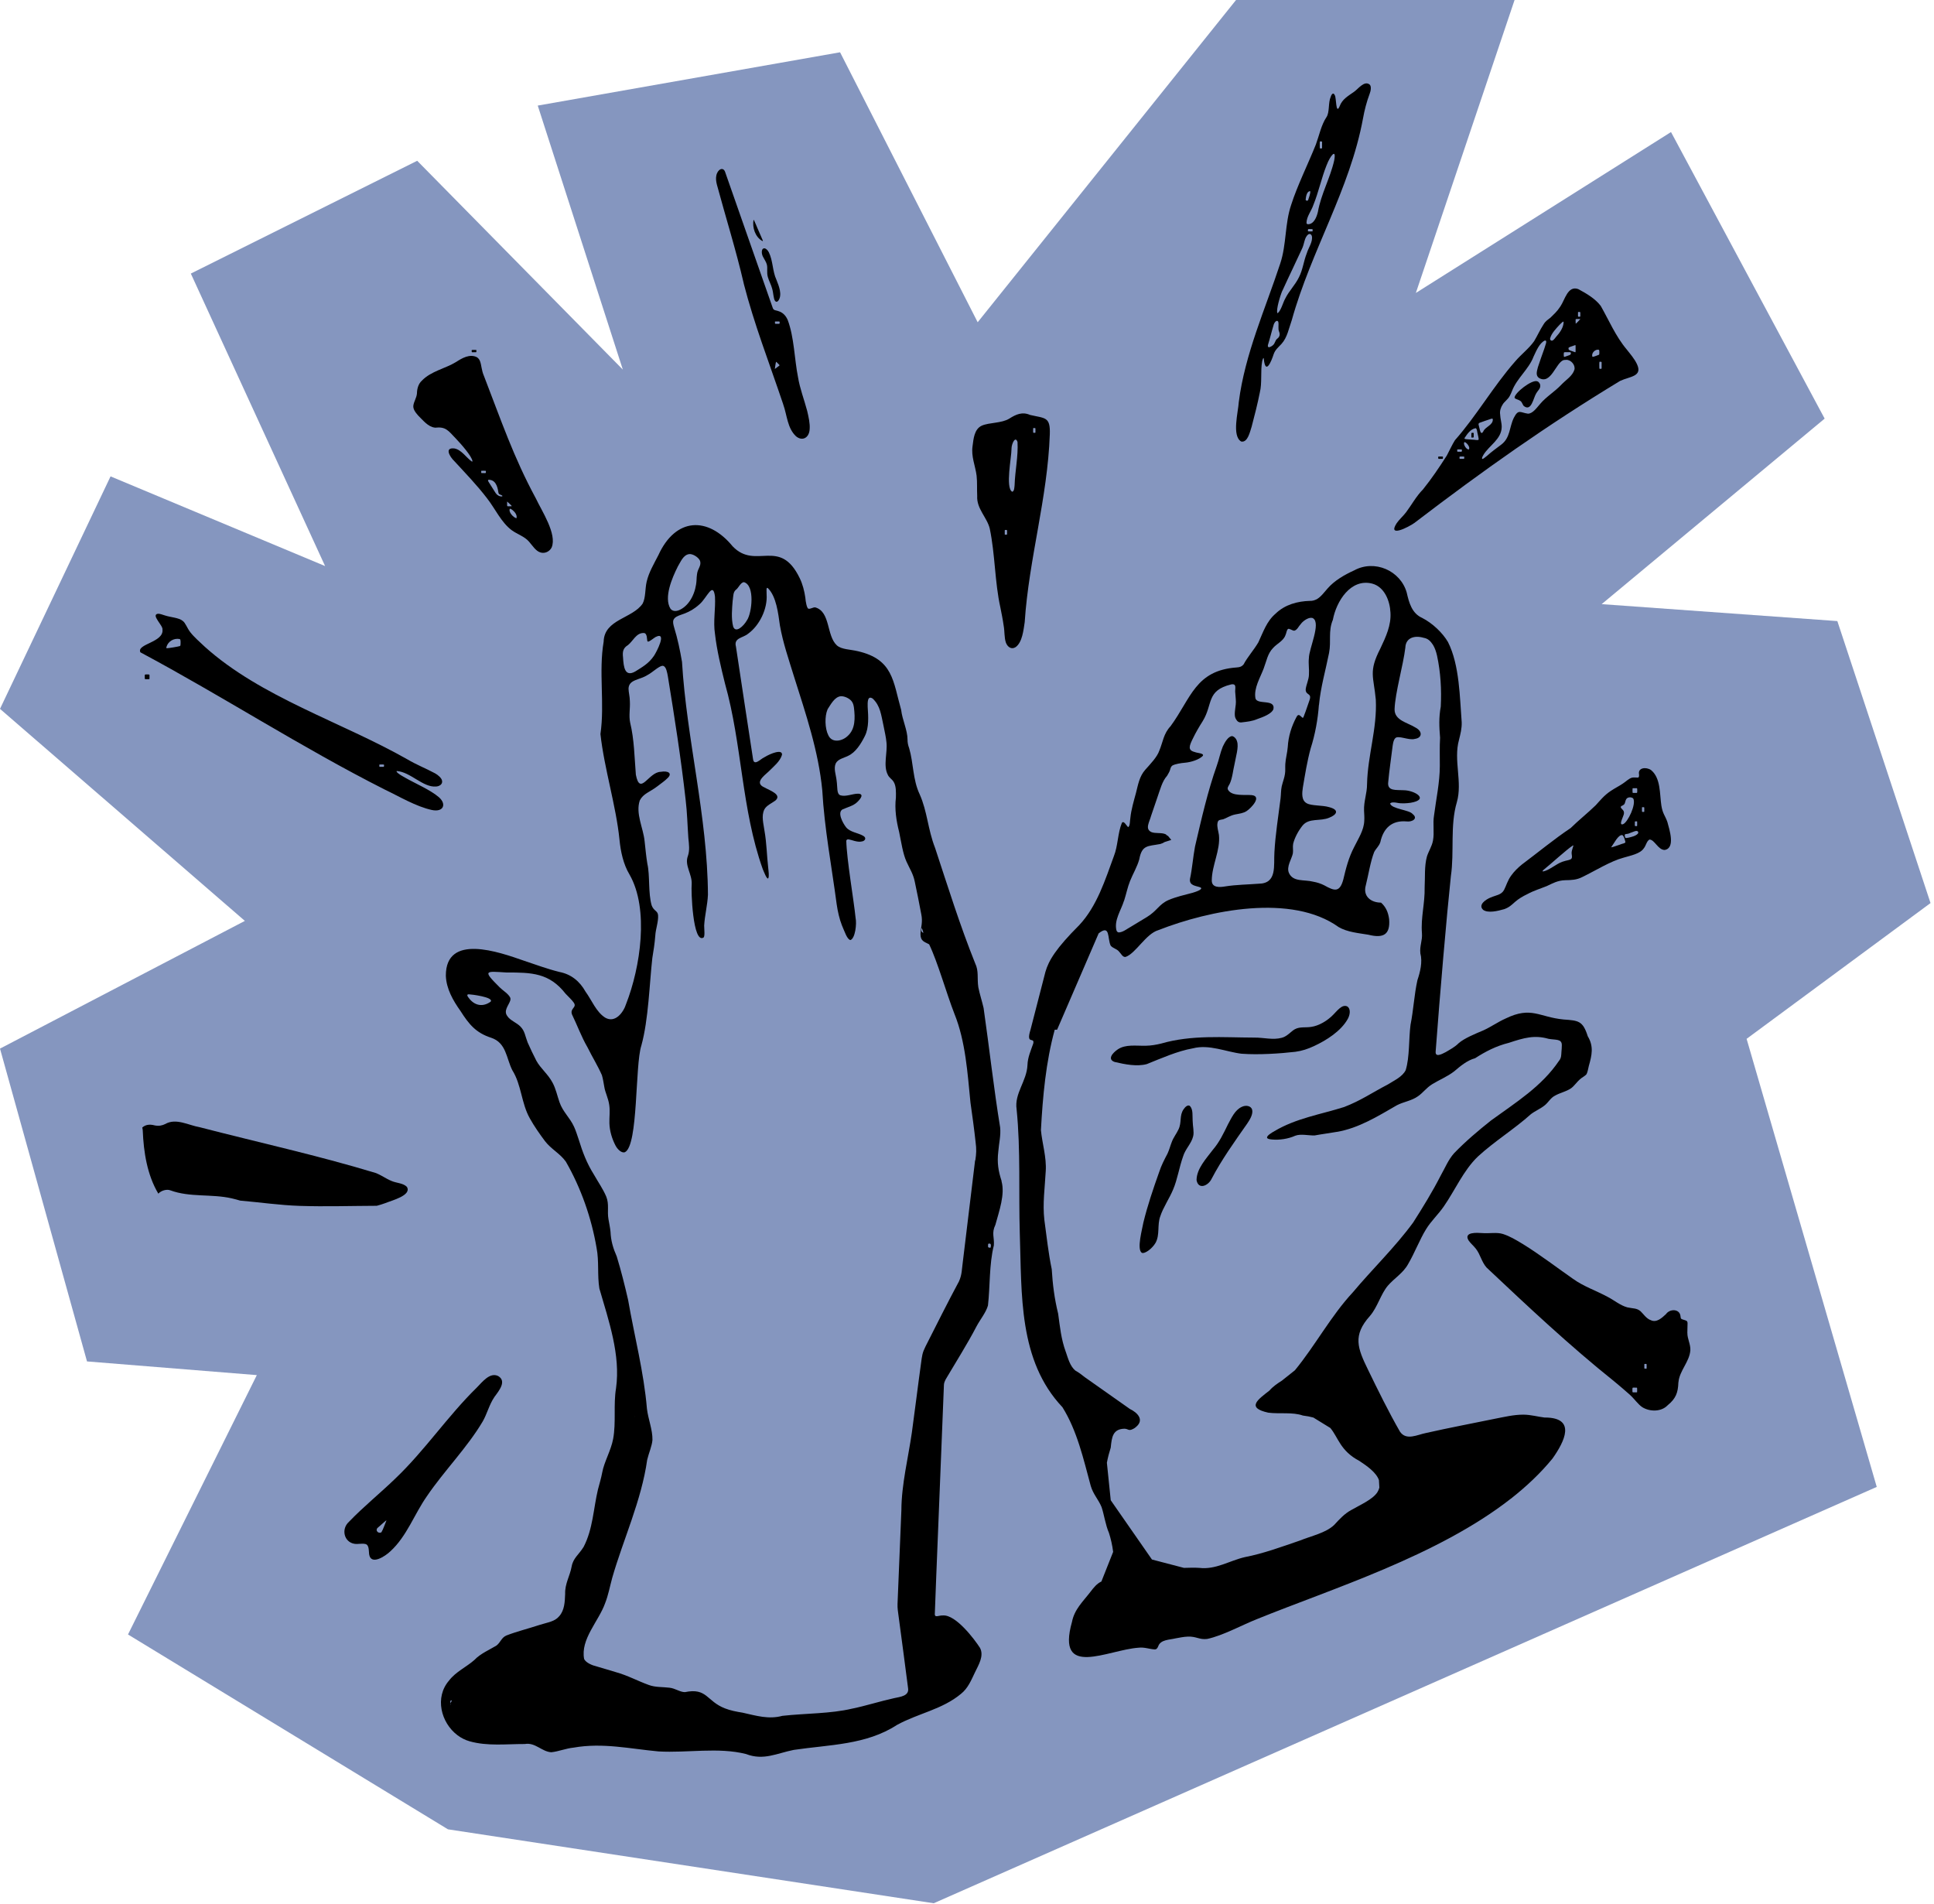
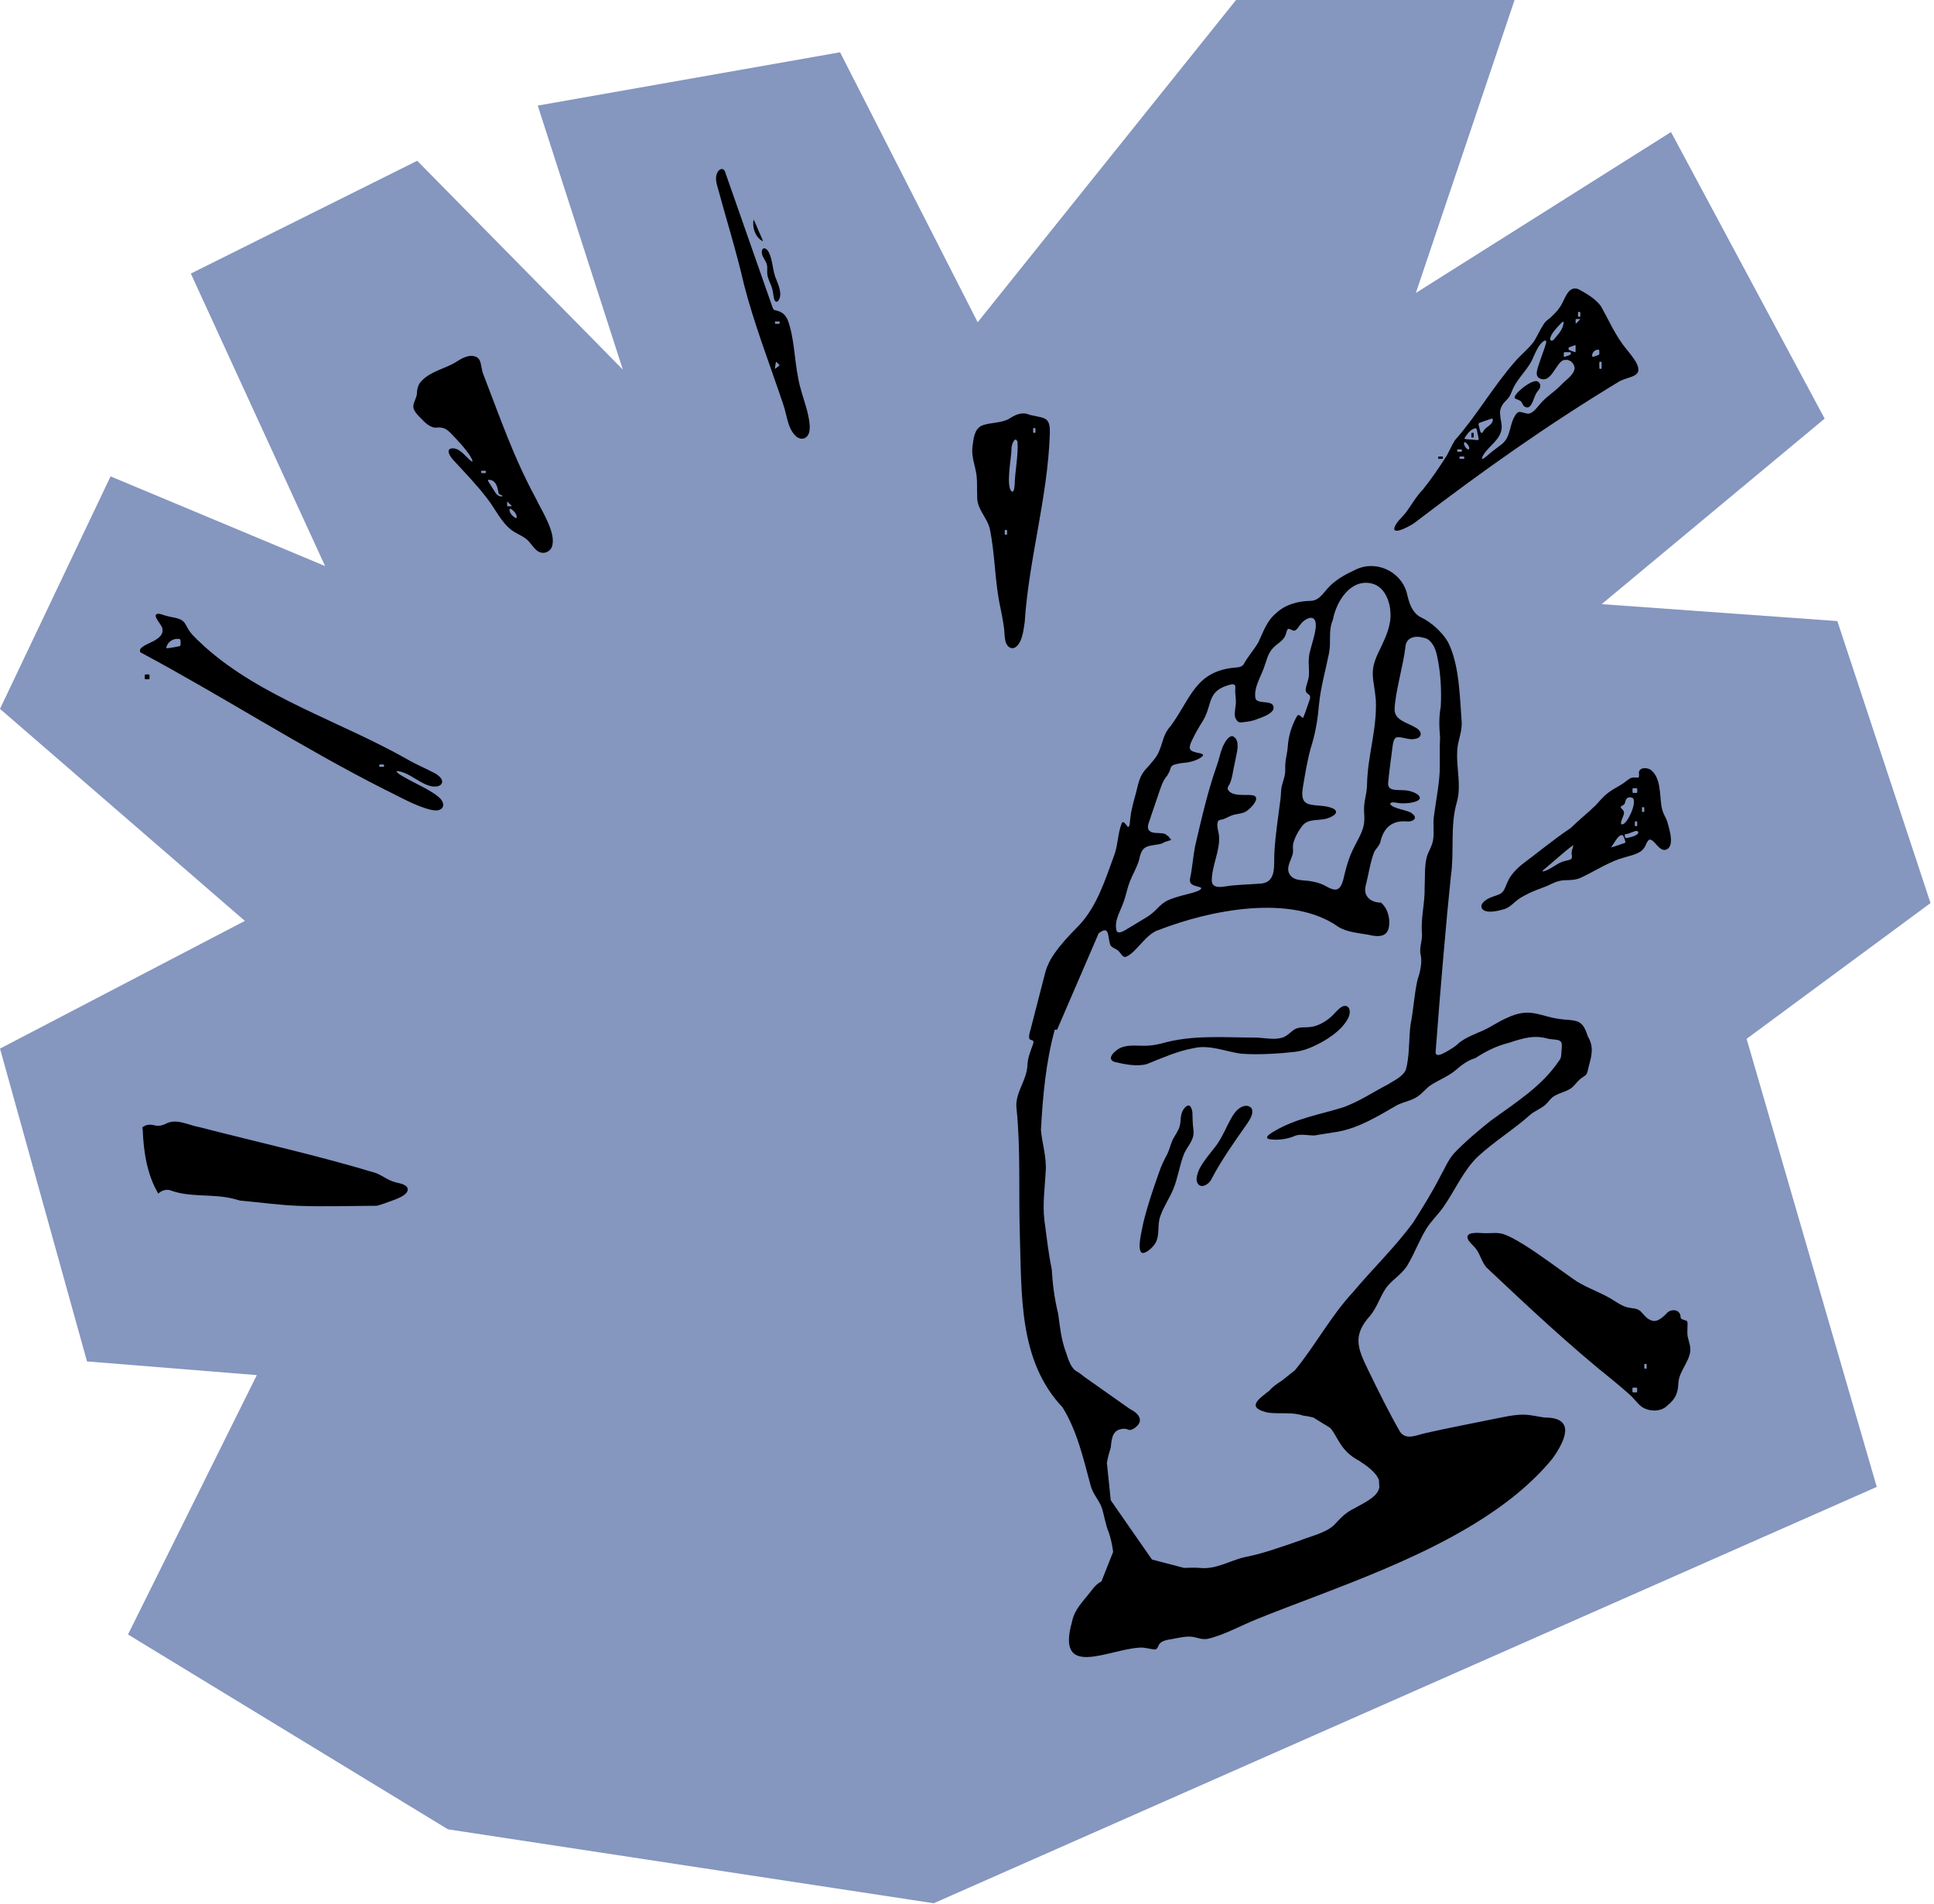
<svg xmlns="http://www.w3.org/2000/svg" width="451" height="444" viewBox="0 0 451 444" fill="none">
  <path d="M59.89 320.64L29.85 381.12L104.46 426.55L217.74 443.79L437.65 346.71L407.3 242.23L450.19 210.57L428.46 144.82L373.5 140.87L425.5 97.61L389.67 30.79L330.17 68.31L353.19 0H288.24L227.99 75.14L195.9 12.19L125.4 24.62L145.24 86.18L97.29 37.49L44.5 63.79L75.81 131.99L25.78 111.08L0 165.29L57.1 214.73L0 244.51L20.29 317.45L59.89 320.64Z" fill="#8596BF" />
  <path d="M89.87 280.53C91.34 279.92 96.04 278.75 94.9 276.77L94.86 276.72C93.98 275.85 92.49 275.88 91.3 275.37C89.97 274.83 88.82 273.94 87.54 273.49C74.14 269.42 59.87 266.29 46.54 262.83C43.94 262.38 41.05 260.64 38.54 262.09C37.83 262.44 37.07 262.61 36.1 262.42C34.79 262.06 33.84 262.3 33.17 262.92C33.23 263.14 33.28 263.36 33.29 263.61C33.49 268.63 34.31 273.94 36.92 278.33C37.59 277.6 38.86 277.23 39.71 277.55C44.29 279.25 49.32 278.34 54.05 279.43C54.71 279.58 55.36 279.76 56 279.95C60.63 280.35 65.25 281.03 69.87 281.18C75.86 281.38 81.86 281.18 87.86 281.16C88.54 280.98 89.21 280.77 89.87 280.53Z" fill="black" />
  <path d="M393.48 310.83C393.46 310.09 393.55 309.26 393.53 308.54C393.52 308.31 393.48 308.12 393.3 307.99C392.98 307.79 392.25 307.7 392.03 307.48C391.89 307.32 391.93 307.03 391.87 306.8C391.61 305.14 389.37 305.16 388.5 306.42C387.56 307.29 386.31 308.49 384.96 307.83C383.93 307.5 383.17 306.3 382.58 305.76C381.68 304.98 380.86 305.15 379.48 304.84C377.85 304.4 376.47 303.22 374.98 302.44C372.18 300.92 369.31 299.99 366.8 298.18C363.85 296.14 358.89 292.38 355.09 290.06C353.39 289.04 352.12 288.27 350.47 287.73C349.02 287.28 347.33 287.66 345.63 287.52C344.43 287.44 341.3 287.22 342.44 289.2C342.9 289.91 343.65 290.49 344.16 291.17C345.23 292.52 345.48 294.23 346.66 295.56C356.33 304.67 366.05 313.81 376.45 322.12C377.67 323.14 378.88 324.15 380.05 325.2C381.17 326.21 381.98 327.47 382.99 328.13C384.74 329.21 387.42 329.23 388.89 327.67C390.77 326.14 391.31 324.77 391.39 322.37L391.41 322.27C391.66 319.6 393.97 317.56 394.18 314.87C394.27 313.47 393.46 312.14 393.49 310.82L393.48 310.83ZM381.77 324.62L381.74 324.65C381.53 324.68 381.05 324.65 380.85 324.66C380.72 324.66 380.69 324.62 380.68 324.49C380.69 324.32 380.63 323.74 380.72 323.6C380.78 323.53 381.08 323.57 381.37 323.56C381.61 323.56 381.74 323.54 381.76 323.65C381.78 323.94 381.79 324.35 381.76 324.62H381.77ZM383.98 319.11L383.95 319.13C383.87 319.11 383.41 319.22 383.45 318.99C383.45 318.77 383.45 318.23 383.45 318.1C383.43 318.01 383.96 317.99 383.98 318.1C383.99 318.23 384 318.89 383.98 319.11Z" fill="black" />
  <path d="M329.99 121.8L330.09 121.74C345.79 109.75 360.61 99.24 377.8 88.82C380.05 87.76 383.13 87.83 381.72 84.88C381.14 83.65 380.17 82.54 379.32 81.46C376.76 78.41 375.2 74.69 373.28 71.32C371.98 69.62 369.95 68.43 368.02 67.4C365.58 66.54 364.93 69.92 363.88 71.44C363.05 72.72 362.36 73.26 361.56 74.07C361.02 74.51 360.43 74.83 359.95 75.64C359.12 76.9 358.53 78.27 357.74 79.57C356.49 81.33 354.69 82.66 353.3 84.31C348.19 90.13 344.33 96.94 339.29 102.64C338.64 103.66 338.01 105.07 337.39 106.22C335.65 108.94 333.89 111.56 331.84 114.11C330.25 115.71 329.16 117.76 327.89 119.45C327.23 120.32 326.32 121.1 325.69 122.01C323.52 125.39 328.33 123.02 330.01 121.82L329.99 121.8ZM341.31 106.99C341.09 106.99 340.55 106.99 340.42 106.99C340.33 107.01 340.31 106.48 340.42 106.46C340.55 106.45 341.21 106.44 341.43 106.46L341.45 106.49C341.43 106.57 341.54 107.03 341.31 106.99ZM373.02 84.36C373.27 84.35 373.56 84.28 373.49 84.67C373.49 85.03 373.49 85.67 373.49 85.88C373.51 86.05 372.96 86.07 372.96 85.88C372.96 85.66 372.92 84.67 372.98 84.38L373.02 84.36ZM372.84 81.57L372.89 81.61C373.01 81.82 372.93 82.28 372.95 82.5C372.95 82.63 372.91 82.7 372.82 82.74C372.63 82.79 371.64 83.24 371.36 83.2C370.99 82.39 371.99 81.35 372.84 81.56V81.57ZM367.99 72.77L368.02 72.75C368.1 72.77 368.56 72.66 368.52 72.89C368.52 73.11 368.52 73.65 368.52 73.78C368.54 73.87 368.01 73.89 367.99 73.78C367.98 73.65 367.97 72.99 367.99 72.77ZM367.42 74.57C367.41 74.32 367.68 74.41 367.84 74.39C368.04 74.39 368.36 74.39 368.51 74.39H368.53C368.32 74.62 367.67 75.36 367.45 75.48C367.41 75.35 367.44 74.73 367.43 74.56L367.42 74.57ZM365.79 81.12L365.81 81.06C366.08 80.85 366.76 80.71 367.12 80.54C367.33 80.46 367.41 80.44 367.42 80.59C367.43 80.87 367.42 81.64 367.42 81.93C367.42 82.1 367.4 82.15 367.29 82.12C367.05 82.05 366.73 81.92 366.46 81.83C366.02 81.68 365.68 81.63 365.79 81.11V81.12ZM364.75 82.15C365 82.08 365.68 82.14 365.98 82.12C366.14 82.12 366.23 82.12 366.27 82.17L366.3 82.22C366.42 82.72 366.06 82.79 365.64 82.93C365.2 83.07 364.77 83.29 364.71 83.19C364.65 83.03 364.61 82.22 364.76 82.14L364.75 82.15ZM361.49 78.89C361.77 77.73 362.92 76.56 363.72 75.69C364.13 75.28 364.5 74.9 364.61 75.02L364.63 75.05C364.63 76.35 363.71 77.64 362.89 78.52C362.53 78.98 362.11 79.58 361.73 79.41C361.52 79.32 361.45 79.12 361.48 78.89H361.49ZM350.41 94.33C350.78 93.67 351.58 93.21 352.05 92.35C352.27 91.97 352.43 91.57 352.6 91.15C353.73 88.2 356.51 86.1 357.62 83.15C358.26 81.81 358.97 80.03 360.21 79.42C360.99 79.26 360.31 80.56 360.1 81.38C359.6 82.74 359.1 84.21 358.64 85.59C358.43 86.46 358.03 87.49 358.85 88.11C361.71 89.83 362.8 84.49 364.66 83.95C364.84 83.92 365.1 83.91 365.25 83.91C366.34 83.87 367.41 85.11 367.15 86.19C366.69 87.7 365.19 88.54 364.05 89.75C362.52 91.36 360.55 92.52 359.15 94.19C358.41 95.01 357.47 96.44 356.32 96.46C354.51 96.21 354.1 95.31 353.02 97.42C351.95 99.58 352.22 102.07 350.09 103.67C348.99 104.5 347.78 105.37 346.78 106.28C346.21 106.76 345.81 107.06 345.66 107.01C345.47 106.81 345.76 106.38 345.92 106.08C347.28 103.84 350.12 102.45 350.19 99.58C350.2 98.58 349.86 97.64 349.83 96.69V96.64C349.69 95.85 349.98 94.98 350.42 94.31L350.41 94.33ZM344.97 98.61C345.43 98.42 347.08 97.87 347.74 97.65C347.85 97.62 348.03 97.57 348.09 97.69L348.11 97.74C348.23 99.14 346.33 99.5 345.89 100.61C345.76 100.78 345.68 101.02 345.43 100.94C345.12 100.72 345.06 99.94 344.92 99.53C344.86 99.17 344.63 98.81 344.98 98.62L344.97 98.61ZM344.09 99.85H344.15C344.49 100.06 344.45 100.76 344.59 101.19C344.66 101.64 344.84 102.1 344.81 102.51C344.58 102.75 344.02 102.51 343.26 102.51C342.6 102.45 341.88 102.43 341.63 102.35C341.52 102.31 341.49 102.25 341.52 102.15C342.12 101.24 342.92 100.04 344.09 99.85ZM341.43 103.18L341.46 103.13C341.66 102.85 342.98 104.15 342.53 104.8C341.97 104.87 341.22 103.67 341.43 103.18ZM339.81 104.83L339.83 104.8C340.05 104.78 340.7 104.79 340.84 104.8C340.94 104.8 340.94 105.21 340.84 105.33C340.75 105.35 340.45 105.33 340.21 105.33C339.95 105.32 339.82 105.37 339.82 105.22C339.82 105.1 339.82 104.95 339.82 104.83H339.81Z" fill="black" />
  <path d="M354.52 93.47C354.96 93.76 355.01 94.28 355.32 94.65C357.13 96.09 357.56 92.79 358.24 91.72C358.58 91.09 359.26 90.64 359.18 89.85C359.18 89.51 358.85 89.01 358.48 88.91C357.24 88.43 353.12 91.66 353.19 92.75L353.22 92.8C353.4 93.08 354.1 93.16 354.52 93.47Z" fill="black" />
  <path d="M100.71 188.87C103.41 189.44 104.2 187.52 102.36 185.9C100.36 184.18 97.07 182.81 94.43 181.31C93.9 181.02 93.23 180.63 92.83 180.3C92.51 180.04 92.4 179.85 92.52 179.78C95.71 179.99 98.63 183.64 101.66 183.4C102.42 183.37 103.28 182.88 103.08 182.03C102.99 181.44 102.16 180.71 101.47 180.33C99.35 179.19 97.06 178.29 94.98 177.05C79.51 168.28 60.87 162.6 47.75 150.8C46.6 149.72 45.22 148.51 44.38 147.42C43.57 146.37 43.29 145.27 42.6 144.77C41.73 144.03 39.79 143.94 38.54 143.53C37.85 143.32 37.26 143.08 36.83 143.11C35.13 143.36 38.06 145.85 37.89 146.8C38.23 149.78 31.86 150.14 32.72 152.06L32.75 152.11C51.86 162.32 70.26 174.27 89.73 184.11C93.16 185.74 96.97 188.05 100.71 188.87ZM42.1 150.12C42.09 150.35 42.12 150.51 41.97 150.64C41.6 150.77 39.26 151.17 38.87 151.15C38.79 151.12 38.77 151.03 38.8 150.9C39.16 149.56 40.54 148.73 41.91 149.01L41.97 149.05C42.18 149.28 42.09 149.8 42.11 150.12H42.1ZM89.48 178.8C89.39 178.82 89.09 178.8 88.85 178.8C88.59 178.79 88.46 178.84 88.46 178.69C88.46 178.57 88.46 178.42 88.46 178.3L88.48 178.27C88.7 178.25 89.35 178.26 89.49 178.27C89.59 178.27 89.59 178.69 89.49 178.8H89.48Z" fill="black" />
  <path d="M238.96 145C239.94 130.29 244.29 116.1 244.81 101.29C244.96 97.12 243.74 97.58 240.2 96.75C238.39 95.96 236.94 96.61 235.38 97.6C233.6 98.72 230.67 98.48 228.93 99.26C227.2 100.07 227.02 102.29 226.8 103.99C226.43 106.46 227.44 108.57 227.74 110.92C227.91 112.45 227.8 114.1 227.88 115.65C227.7 118.62 230.2 120.67 230.81 123.27C232.06 129.23 231.97 135.74 233.28 141.63C233.56 143.04 233.85 144.46 234.05 145.89C234.3 147.21 234.16 148.63 234.57 149.85C234.99 150.95 235.92 151.47 236.79 150.92L236.86 150.88C238.41 149.74 238.67 146.93 238.97 144.98L238.96 145ZM240.93 99.84L240.96 99.82C241.04 99.84 241.5 99.73 241.46 99.96C241.46 100.18 241.46 100.72 241.46 100.85C241.48 100.94 240.95 100.96 240.93 100.85C240.92 100.72 240.91 100.06 240.93 99.84ZM234.84 124.28C234.84 124.54 234.88 124.67 234.73 124.67C234.61 124.67 234.46 124.67 234.34 124.67L234.31 124.65C234.29 124.43 234.3 123.78 234.31 123.64C234.31 123.54 234.72 123.54 234.84 123.64C234.86 123.73 234.84 124.03 234.84 124.27V124.28ZM236.6 113.13C236.54 113.61 236.55 114.59 236.03 114.66C234.42 113.75 235.88 106.61 235.88 104.67V104.55C235.91 103.47 236.78 101.54 237.28 103.07C237.47 106.39 236.7 109.78 236.6 113.12V113.13Z" fill="black" />
-   <path d="M289.44 102.94L289.49 102.96C290.99 103.2 291.5 100.61 291.88 99.48C292.51 97.13 293.31 93.94 293.77 91.59C294.36 89.26 293.9 86.56 294.33 84.27C294.4 83.99 294.45 83.74 294.57 83.54C294.63 83.45 294.67 83.48 294.7 83.57C295.08 87.59 296.44 84.38 297.03 82.54C297.4 81.53 298.06 81.03 298.83 80.2C300.2 78.7 300.56 76.54 301.24 74.64C305.79 58.33 314.8 44.15 317.85 27.6C318.19 25.68 318.72 23.66 319.39 21.89C319.68 21.17 319.84 20.11 319.39 19.71C318.15 18.73 316.74 20.72 315.78 21.39C314.35 22.41 313 23.12 312.4 24.77C311.47 26.96 311.65 22.63 311.26 22.2C310.95 21.47 310.52 21.91 310.32 22.58C309.7 23.9 310.09 26.21 309.33 27.31C308.12 29.09 307.62 31.62 306.86 33.68C305.07 38.16 302.48 43.4 301.1 47.75C299.59 52.18 300.03 56.98 298.55 61.44C295.07 72.03 290.3 82.56 288.88 93.74C288.74 96.11 287.22 101.66 289.44 102.95V102.94ZM306.1 53.92L306.08 53.95C305.86 53.97 305.21 53.96 305.07 53.95C304.97 53.95 304.97 53.54 305.07 53.42C305.16 53.4 305.46 53.42 305.7 53.42C305.96 53.42 306.09 53.38 306.09 53.53C306.09 53.65 306.09 53.8 306.09 53.92H306.1ZM307.79 33L307.83 32.98C308.08 32.97 308.37 32.9 308.3 33.29C308.3 33.65 308.3 34.29 308.3 34.5C308.32 34.67 307.77 34.69 307.77 34.5C307.77 34.28 307.73 33.29 307.79 33ZM309.35 38.54L309.4 38.43C310.14 36.44 311.72 34.36 311.12 37.44C310.21 41.49 308.04 45.3 307.33 49.4C307.04 50.64 306.38 52.28 305.01 52.29C304.82 52.24 304.75 52.25 304.67 52.02C304.66 50.52 305.8 49.21 306.27 47.8C307.49 44.8 308.16 41.51 309.35 38.54ZM305.5 44.57L305.54 44.59C305.63 45.08 305.2 46.16 305.06 46.62C304.97 46.89 304.52 46.84 304.47 46.56C304.53 45.95 304.71 44.58 305.5 44.58V44.57ZM299.08 67.75L299.12 67.64C300.49 64.6 302.15 61.23 303.55 58.16C304.26 56.8 304.09 55.4 305.12 54.63C305.42 54.46 305.75 54.58 305.91 54.99C306.22 56.35 305.11 57.77 304.73 59.07C303.99 60.93 303.83 62.84 302.92 64.63C302.03 66.47 300.58 67.85 299.73 69.59C299.14 70.63 298.82 72.22 297.98 73.01C297.94 73.02 297.9 73.01 297.87 72.97C297.56 72.22 298.52 68.97 299.05 67.74L299.08 67.75ZM295.7 80.36C296.15 78.94 296.52 77.35 296.96 75.92L296.99 75.81C297.08 75.35 297.69 74.41 298.08 75.01C298.27 75.73 297.96 76.65 298.29 77.36C298.55 78 298.4 78.57 297.85 78.97C297.28 79.42 297.41 80.06 296.78 80.54C296.6 80.71 296.35 80.82 296.13 80.92C295.67 81.1 295.59 80.71 295.7 80.35V80.36Z" fill="black" />
  <path d="M101.41 99.72H101.48C103.96 99.46 104.48 100.35 106.32 102.28C107.44 103.45 110.1 106.44 110.18 107.56C110.14 107.67 110.05 107.62 109.95 107.56C108.7 106.65 107.58 104.87 105.99 104.57C103.52 104.27 104.95 106.57 105.89 107.46C108.54 110.34 111.27 113.16 113.59 116.21C115.49 118.63 116.86 121.79 119.33 123.63C120.65 124.6 122.32 125.06 123.39 126.33C124.17 127.21 124.94 128.51 126.04 128.82C127.05 129.14 128.18 128.61 128.65 127.64C129.93 124.5 126.32 119.13 124.95 116.2C119.77 106.63 116.86 98.02 112.85 87.65C112.26 86.31 112.29 85.06 111.92 84.17C111.77 83.8 111.53 83.5 111.2 83.29C109.55 82.45 107.74 83.51 106.35 84.41C103.88 85.94 100.48 86.54 98.37 88.77C97.52 89.53 97.25 90.71 97.23 91.75C97.14 92.79 96.53 93.57 96.39 94.58C96.31 95.36 96.78 96.05 97.49 96.87C98.63 97.97 99.79 99.52 101.4 99.71L101.41 99.72ZM120.46 120.8L120.41 120.83C119.74 120.69 118.51 119.39 118.89 118.64C119.01 118.56 119.29 118.76 119.5 118.92C120.04 119.34 120.64 120.1 120.45 120.8H120.46ZM118.27 116.97V116.95C118.5 117.16 119.24 117.81 119.36 118.03C119.23 118.07 118.61 118.04 118.44 118.05C118.19 118.06 118.28 117.79 118.26 117.63C118.26 117.43 118.26 117.11 118.26 116.96L118.27 116.97ZM114.22 111.89C115.84 112.05 116.11 114.1 116.25 114.95C116.29 115.05 116.33 115.15 116.42 115.22L116.48 115.26C116.73 115.37 117.49 115.63 117.02 115.76C116.47 115.79 115.88 115.43 115.59 114.98C115.25 114.46 114.46 113.2 114.01 112.48C113.72 112.07 113.7 111.8 114.21 111.88L114.22 111.89ZM112.21 109.81L112.23 109.78C112.45 109.76 113.1 109.77 113.24 109.78C113.34 109.78 113.34 110.19 113.24 110.31C113.15 110.33 112.85 110.31 112.61 110.31C112.35 110.3 112.22 110.35 112.22 110.2C112.22 110.08 112.22 109.93 112.22 109.81H112.21Z" fill="black" />
  <path d="M381.75 181.3C381.38 181.32 380.95 181.25 380.57 181.33C379.77 181.57 379.24 182.19 378.41 182.73C377.52 183.33 376.49 183.83 375.59 184.45C374.12 185.41 373.11 186.68 372.12 187.76C370.26 189.57 368.09 191.29 366.27 193.08C362.4 195.67 358.66 198.77 354.9 201.58C353.98 202.33 353.12 203.16 352.41 204.15C351.55 205.31 351.26 206.52 350.73 207.53C350.08 208.69 348.9 208.72 347.65 209.26C346.49 209.71 344.61 210.98 345.86 212.15C346.99 212.98 349.26 212.43 350.78 211.99C351.93 211.59 352.56 210.96 353.3 210.3C354.15 209.55 355.14 208.98 356.2 208.47C357.68 207.66 359.31 207.19 360.83 206.55C362.04 205.99 363.22 205.29 365.02 205.24C366.44 205.22 367.65 205.18 368.97 204.51C371.95 203.07 375.54 200.81 378.56 200C380.33 199.47 382.48 199.08 383.32 197.81C383.84 197.21 383.97 196.13 384.65 195.76C385.84 195.76 386.64 198.18 388.19 198.19C390.77 197.77 389.27 193.36 388.83 191.68C388.3 190.14 387.74 189.82 387.42 187.82C387.01 185.11 387.3 181.43 385.02 179.56C383.85 178.76 381.89 179.01 382.22 180.57V180.62C382.22 181.02 382.28 181.35 381.74 181.32L381.75 181.3ZM366.71 197.86C366.62 198.11 366.53 198.4 366.5 198.67C366.43 199.21 366.7 199.66 366.51 200.12C366.33 200.57 365.24 200.6 364.37 200.93L364.26 200.97C362.89 201.48 361.67 202.61 360.3 203.08C359.51 203.36 359.65 203.08 360.03 202.76C361.59 201.53 365.19 198.19 366.82 197.12C366.96 197.12 366.86 197.43 366.7 197.84L366.71 197.86ZM380.7 183.83L380.73 183.8C380.94 183.77 381.42 183.8 381.62 183.79C381.75 183.79 381.78 183.83 381.79 183.96C381.78 184.13 381.84 184.71 381.75 184.85C381.69 184.92 381.39 184.88 381.1 184.89C380.86 184.89 380.73 184.91 380.71 184.8C380.69 184.51 380.68 184.1 380.71 183.83H380.7ZM381.24 191.92C381.24 191.66 381.2 191.53 381.35 191.53C381.47 191.53 381.62 191.53 381.74 191.53L381.77 191.55C381.79 191.77 381.78 192.42 381.77 192.56C381.77 192.66 381.36 192.66 381.24 192.56C381.22 192.47 381.24 192.17 381.24 191.93V191.92ZM378.41 187.8C378.49 187.75 378.49 187.77 378.66 187.63L378.72 187.58C379.01 187.31 378.98 186.75 379.22 186.36C379.53 185.82 380.41 185.79 380.85 186.17C381.64 187.46 379.6 191.78 378.47 192.19C377.73 192.43 378.05 191.54 378.25 190.99C378.47 190.33 378.99 189.56 378.51 188.94C378.02 188.38 377.58 188.12 378.42 187.8H378.41ZM377.83 196.92C377.21 197.1 376.17 197.53 375.72 197.58V197.56C376.33 196.76 377.39 194.53 378.34 194.73C378.75 195.03 378.91 195.89 379.04 196.34C378.97 196.69 378.46 196.64 377.84 196.91L377.83 196.92ZM381.92 194.41C381.42 194.95 380.46 195.15 379.77 195.32C379.39 195.39 379.14 195.47 379.02 195.32L378.98 195.27C378.92 195.05 378.76 194.63 379.03 194.5C379.48 194.46 379.73 194.42 380.23 194.19C380.7 194.07 381.75 193.43 382 193.97C382.06 194.12 382.03 194.29 381.92 194.42V194.41ZM382.91 188.24L382.94 188.22C383.02 188.24 383.48 188.13 383.44 188.36C383.44 188.58 383.44 189.12 383.44 189.25C383.46 189.34 382.93 189.36 382.91 189.25C382.9 189.12 382.89 188.46 382.91 188.24Z" fill="black" />
-   <path d="M115.26 325.79L115.32 325.7C116.42 324.22 118.2 322.04 116.16 320.85C114.23 319.92 112.48 322.24 111.22 323.51C104.4 330.18 99.12 338.15 92.21 344.74C88.68 348.16 84.79 351.29 81.39 354.83C79.5 356.52 80.21 359.55 82.62 359.97C83.45 360.12 84.36 359.83 85.19 360.02C86.11 360.22 85.97 361.56 86.08 362.4C86.47 365.1 89.84 362.88 91.05 361.71C94.87 358.21 96.62 353.06 99.55 348.88C103.54 342.99 109 337.5 112.58 331.42C113.6 329.64 114.09 327.52 115.26 325.8V325.79ZM88.94 357.29L88.89 357.32C88.17 357.66 87.42 356.8 88.1 356.22C88.6 355.83 90.16 354.32 90.11 354.55C89.76 355.35 89.37 356.59 88.94 357.29Z" fill="black" />
  <path d="M173.43 66.11C175.92 75.75 179.25 84.21 182.62 94.21L182.65 94.32C183.56 96.88 183.59 99.76 185.58 101.69C187.05 102.97 188.71 102.14 188.81 100.05C188.91 98.73 188.56 97.22 188.23 95.81C187.53 93.16 186.53 90.63 186.09 87.93C185.25 83.73 185.21 78.65 183.69 74.61C183.47 74.12 183.2 73.68 182.87 73.36C182.19 72.66 181.39 72.5 180.92 72.38C180.58 72.29 180.39 72.23 180.23 71.88C177.41 63.93 170.79 44.86 169.09 40.08C168.63 38.82 167.32 39.46 167.04 40.96C166.91 41.55 166.98 42.27 167.17 43.03C169.24 50.7 171.64 58.33 173.44 66.1L173.43 66.11ZM180.71 75L180.73 74.97C180.95 74.95 181.6 74.96 181.74 74.97C181.84 74.97 181.84 75.38 181.74 75.5C181.65 75.52 181.35 75.5 181.11 75.5C180.85 75.49 180.72 75.54 180.72 75.39C180.72 75.27 180.72 75.12 180.72 75H180.71ZM180.99 84.36C181.09 84.4 181.69 85.03 181.77 85.12C181.81 85.19 181.77 85.23 181.65 85.32C181.41 85.5 180.94 85.87 180.71 86.02H180.69C180.75 85.67 180.85 84.68 180.98 84.37L180.99 84.36Z" fill="black" />
  <path d="M177.95 59.91C178.29 60.58 178.69 61.12 178.82 61.68L178.84 61.76C179.04 62.61 178.75 63.52 179.06 64.6C179.32 65.53 179.82 66.37 180.06 67.29C180.36 68.3 180.36 69.66 180.74 70.16C180.94 70.44 181.24 70.44 181.49 70.13C182.5 68.76 181.63 66.68 181.06 65.24C180.12 63.23 180.28 60.84 179.29 58.83C179.05 58.34 178.4 57.64 177.94 57.99C177.57 58.23 177.54 59.16 177.94 59.9L177.95 59.91Z" fill="black" />
  <path d="M177.84 56.2C177.92 56.23 177.91 56.16 177.86 56.02C177.47 55.1 177.27 54.65 176.95 53.92C176.65 53.32 175.89 51.29 175.72 51.24C175.39 53.06 176.12 55.29 177.79 56.2H177.84Z" fill="black" />
  <path d="M33.85 158.36C34.14 158.38 34.55 158.39 34.82 158.36L34.85 158.33C34.88 158.12 34.85 157.64 34.86 157.44C34.86 157.31 34.82 157.28 34.69 157.27C34.52 157.28 33.94 157.22 33.8 157.31C33.73 157.37 33.77 157.67 33.76 157.96C33.76 158.2 33.74 158.33 33.85 158.35V158.36Z" fill="black" />
-   <path d="M110.7 82.13C110.96 82.12 111.09 82.17 111.09 82.02C111.09 81.9 111.09 81.75 111.09 81.63L111.07 81.6C110.85 81.58 110.2 81.59 110.06 81.6C109.96 81.6 109.96 82.01 110.06 82.13C110.15 82.15 110.45 82.13 110.69 82.13H110.7Z" fill="black" />
  <path d="M336.09 106.99C336.35 106.98 336.48 107.03 336.48 106.88C336.48 106.76 336.48 106.61 336.48 106.49L336.46 106.46C336.24 106.44 335.59 106.45 335.45 106.46C335.35 106.46 335.35 106.87 335.45 106.99C335.54 107.01 335.84 106.99 336.08 106.99H336.09Z" fill="black" />
  <path d="M260.01 247.64C262.36 248.19 265.12 248.74 267.43 248.12C270.82 246.76 274.63 245.06 278.2 244.44C281.98 243.46 285.9 245.27 289.57 245.71H289.67C293.46 245.99 298.48 245.67 302.08 245.25C303.63 245.04 304.96 244.6 306.4 243.93C309.34 242.57 312.74 240.4 314.3 237.58C314.78 236.72 315.07 235.3 314.2 234.69C312.97 234.03 311.7 235.85 310.86 236.65C309.55 238 307.57 239.19 305.78 239.44C304.5 239.66 303.12 239.35 301.96 239.99C301.09 240.45 300.2 241.65 298.93 241.98C296.85 242.56 294.66 241.91 292.49 241.94C285.19 241.92 277.93 241.26 270.78 243.33C269.59 243.62 268.42 243.82 267.2 243.84C264.87 243.89 262.5 243.46 260.67 244.68C259.43 245.52 258.11 247.04 260.01 247.65V247.64Z" fill="black" />
  <path d="M277.46 257.87L277.41 257.84C277.03 257.61 276.47 257.97 276.01 258.65C274.96 260.18 275.64 261.69 274.8 263.39C274.36 264.33 273.62 265.27 273.27 266.24C272.86 267.26 272.74 267.94 272.26 268.99C271.54 270.34 270.8 271.78 270.32 273.27C268.91 277.24 267.59 281.12 266.63 285.07C266.37 286.59 265.04 291.29 266.26 292.12C266.97 292.44 268.72 291.11 269.47 289.8C270.52 287.91 269.82 285.62 270.57 283.62C271.23 281.56 272.74 279.38 273.58 277.33C274.58 274.99 274.96 272.27 275.89 269.65C276.39 267.94 277.83 266.67 278.24 264.95C278.5 263.89 278.14 262.67 278.12 261.32C278.04 260.23 278.28 258.67 277.46 257.88V257.87Z" fill="black" />
  <path d="M289.63 258.07L289.54 258.11C287.97 258.85 287.18 260.66 286.36 262.16C285.3 264.33 284.36 266.32 282.84 268.09C281.3 270.15 279.06 272.48 279.03 275.16C279.44 277.51 281.76 276.49 282.53 274.89C284.87 270.41 287.93 266.15 290.85 261.98C291.46 261.07 292.28 259.77 291.98 258.7C291.71 257.88 290.59 257.62 289.63 258.07Z" fill="black" />
  <path d="M343.16 102.02C343.24 102 343.7 102.11 343.66 101.88C343.66 101.66 343.66 101.12 343.66 100.99C343.68 100.9 343.15 100.88 343.13 100.99C343.12 101.12 343.11 101.78 343.13 102L343.16 102.02Z" fill="black" />
  <path d="M360.33 330.54H360.23C358.67 330.36 357.03 329.87 355.24 329.86C352.96 329.86 350.72 330.41 348.5 330.84C343.38 331.9 338.11 332.88 332.58 334.13C330.52 334.52 327.93 336.01 326.45 333.8C323.81 329.19 321.35 324.2 319.03 319.41C316.57 314.38 315.39 311.39 319.46 306.85C321.24 304.79 321.98 301.75 323.64 299.79C325.15 298.04 327.22 296.85 328.36 294.76C329.84 292.26 331.16 288.84 332.56 286.61C333.74 284.69 335.36 283.22 336.66 281.35C339.26 277.63 341.27 272.9 344.62 269.69C348.47 266.14 353.1 263.3 357.01 259.79C358.06 258.99 359.32 258.5 360.31 257.66C361.12 256.97 361.62 255.99 362.58 255.5C363.79 254.79 365.19 254.57 366.39 253.74C367.13 253.19 367.77 252.23 368.42 251.68C368.92 251.21 369.57 250.96 369.97 250.47C370.25 249.91 370.32 249.32 370.51 248.54C371.22 246.04 371.69 243.99 370.26 241.63C369.11 238.01 368.09 237.97 364.63 237.72C358.9 237.17 357.13 234.58 351.15 237.47C349.2 238.34 347.78 239.41 345.88 240.27C344.08 241.03 341.46 242.09 340.14 243.26C339.27 244.14 338.17 244.71 337.11 245.34C336.17 245.83 334.65 246.62 334.79 245.16C335.79 231.73 337.34 213.67 338.34 204.27C339.17 198.65 338.11 192.52 339.73 187.05C341.08 182.36 338.91 177.25 340.23 172.52C340.57 171.15 340.91 169.86 340.86 168.4C340.41 162.75 340.39 155.1 337.66 149.7C336.4 147.55 334.05 145.31 331.64 144.08C329.24 143.03 328.57 140.5 328.04 138.17C326.59 133.06 320.56 130.39 315.78 133C313.52 134.03 311.21 135.36 309.62 137.18C308.84 138.05 308.06 139.16 307.07 139.72C306.54 139.98 306.07 140.13 305.45 140.11C302.64 140.19 299.67 140.94 297.47 143.08C295.36 144.87 294.57 147.4 293.44 149.78C292.43 151.52 290.83 153.31 290.01 154.91C289.61 155.39 289.21 155.58 288.41 155.63C278.75 156.31 277.76 162.8 272.97 169.33C271.32 171.08 271.2 172.99 270.36 175C269.84 176.54 268.27 178.13 267.06 179.5C265.69 181.05 265.4 182.97 264.91 184.87C264.44 186.63 263.78 188.8 263.6 190.69C263.47 191.37 263.55 192.71 263.05 192.86C262.69 192.52 262.03 191.22 261.61 191.89C260.63 194.3 260.71 197.23 259.76 199.61C257.73 205.15 255.81 211.3 251.68 215.71C246.24 221.15 244.54 223.97 243.79 226.61L243.75 226.75C243.72 226.87 243.69 226.99 243.66 227.11L240.31 240.11C239.17 243.77 241.32 241.66 240.95 243.32C240.38 244.97 239.66 246.53 239.6 248.35C239.43 252.12 236.51 254.96 237.07 258.67C238.03 268.21 237.52 278.07 237.81 287.58C238.29 301.82 237.46 317.24 247.76 328.13C251.2 333.65 252.65 340.19 254.35 346.45C254.91 348.41 256.15 349.63 256.88 351.41C257.44 353.02 257.8 355.62 258.6 357.42C259.04 358.79 259.39 360.32 259.58 361.86L256.84 368.77C255.79 369.24 255.02 370.22 254.33 371.12C252.51 373.49 250.55 375.25 249.98 378.19C246.23 391.53 258.3 384.68 265.55 384.2C266.91 384.05 268 384.53 269.27 384.6C269.73 384.6 269.9 384.31 270.1 383.85C270.65 382.29 272.71 382.38 274.16 382.02C275.09 381.86 276.02 381.65 276.95 381.62C278.98 381.52 279.67 382.39 281.51 382.16C285.16 381.39 289.61 378.92 293.18 377.51C310.5 370.48 335.27 362.79 352.3 349.47L352.34 349.45C355.97 346.59 359.26 343.5 362.04 340.09C364.81 336.18 367.68 330.57 360.32 330.53L360.33 330.54ZM307.59 164.38V164.3C307.96 160.26 309.14 156.24 309.93 152.25C310.47 149.47 309.69 147.2 310.82 144.52C311.62 140.23 314.96 134.81 319.98 136.08C322.85 136.84 324.12 140.08 324.25 142.85C324.43 145.76 323.23 148.4 321.88 151.24C319.1 156.66 320.33 157.7 320.83 163.13C321.17 169.89 318.94 176.1 318.79 182.81C318.79 185.07 318.01 186.76 318.09 189.03C318.12 189.81 318.2 190.62 318.14 191.4C318.05 193.62 316.76 195.51 315.81 197.46C314.48 199.99 313.87 202.48 313.24 205.12C312.4 208.14 311.19 207.77 308.82 206.44C308.02 206.03 307.14 205.75 306.24 205.59C304.1 205.04 301.56 205.71 300.58 203.56C299.92 202.09 301.25 200.26 301.49 198.98C301.61 198.22 301.41 197.52 301.56 196.74C301.93 195.26 302.79 193.7 303.75 192.5C305.28 190.64 307.88 191.59 310.01 190.65C311.76 189.96 312.38 188.84 309.97 188.21C308.37 187.72 305.84 187.94 304.72 187.3C303.44 186.6 303.63 184.89 303.82 183.62C304.34 180.55 304.82 177.5 305.64 174.51C306.68 171.26 307.32 167.74 307.56 164.39L307.59 164.38ZM262.13 210.03L262.16 209.93C262.65 208.42 262.94 206.86 263.54 205.39C264.17 203.81 265.2 202.09 265.67 200.38C266.3 196.95 267.68 197.36 270.57 196.8C270.96 196.69 271.31 196.53 271.59 196.34L273.14 195.85L272.42 194.98C272.43 194.93 272.41 194.89 272.34 194.88H272.2C272.12 194.76 272 194.64 271.83 194.53C270.85 194.07 269.45 194.42 268.47 194.01C266.96 193.26 268.03 191.73 268.45 190.17C268.89 188.88 269.41 187.35 269.87 186.01C270.56 184.06 271 182.18 272.17 180.88C272.44 180.36 272.69 180.06 272.86 179.49C272.97 179.09 273.07 178.68 273.48 178.46C274.08 178.15 275.38 177.92 276.3 177.85C277.69 177.74 279.64 177.14 280.48 176.26C280.92 175.62 279.07 175.59 278.64 175.36C276.9 174.95 277.33 173.91 278.19 172.17C278.84 170.82 279.67 169.4 280.46 168.16C282.9 164.2 281.24 161.03 287.09 159.59C288.58 159.33 287.89 160.63 288.07 161.67C288.11 162.54 288.28 163.48 288.17 164.3C288.07 165.25 287.74 166.77 288.14 167.53C288.48 168.18 288.84 168.58 289.72 168.42C290.81 168.28 291.96 168.2 293.24 167.65C294.47 167.22 296.57 166.46 296.96 165.34C297.42 162.88 293.12 164.45 292.76 162.8C292.35 160.46 293.87 158.04 294.68 155.89C295.38 154.04 295.59 152.42 296.88 151.09C297.79 150.07 299.3 149.44 299.76 148.11C300 147.64 299.98 147.03 300.35 146.66C300.65 146.46 301.43 147.11 301.83 147.06C302.51 146.89 302.83 146.05 303.3 145.55C304.01 144.57 305.52 143.73 306.2 144.17C308.09 145.31 305.23 151.3 305.23 153.45C305.08 154.76 305.33 156 305.24 157.3C305.22 158.47 304.62 159.59 304.48 160.73C304.44 162.2 305.98 161.53 305.38 163.24C305.04 164.21 304.78 164.98 304.43 165.98C304.1 166.75 303.96 167.5 303.75 167.37C303.26 167.03 302.83 166.21 302.34 167.18C301.17 169.34 300.44 171.71 300.3 174.17C300.2 175.52 299.8 176.88 299.73 178.12C299.68 179.01 299.77 179.67 299.65 180.43C299.54 181.32 299.15 182.27 298.89 183.36C298.7 184.26 298.73 185.24 298.62 186.19C298.1 190.36 297.4 194.69 297.19 198.69C296.97 201.77 297.9 206.02 293.51 206.06C290.93 206.26 288.29 206.28 285.71 206.69C284.45 206.91 282.61 207.04 282.58 205.35C282.58 201.77 284.63 198.26 284.25 194.69C284.12 193.78 283.74 192.76 283.92 191.88C284.06 191.06 284.61 191.19 285.22 191.04C285.98 190.8 286.85 190.14 288.1 189.9C289 189.72 289.95 189.63 290.72 189.11C291.82 188.39 294.37 185.64 291.87 185.4C290.29 185.27 287.37 185.69 286.44 184.27C286.04 183.74 286.52 183.27 286.76 182.77C287.39 181.45 287.54 179.6 287.91 178.06C288.17 176.52 288.91 174.19 288.48 172.9C288.33 172.31 287.88 171.75 287.3 171.63C286.42 171.74 285.67 172.96 285.15 174.08C284.53 175.59 284.3 177.02 283.75 178.54C281.64 184.49 280.21 190.79 278.67 197.4C278.2 199.9 278.02 202.54 277.5 204.93C277.27 206.57 278.98 206.53 279.96 206.93C280.7 207.39 278.62 208.02 278.09 208.18C276.22 208.68 274.26 209.11 272.51 209.86C270.27 210.83 269.84 212.39 267.42 213.85C266.18 214.61 264.85 215.4 263.6 216.16C262.61 216.71 261.9 217.35 260.91 217.42C260.86 217.42 260.81 217.41 260.77 217.39C260.71 217.37 260.72 217.38 260.61 217.31C260.43 217.18 260.42 217.07 260.34 216.89C259.79 214.54 261.41 212.29 262.11 210.04L262.13 210.03ZM248.53 315.21C247.44 312.21 247.18 309.39 246.76 306.34C245.88 302.75 245.48 299.53 245.26 295.95C244.47 292.14 244.06 288.27 243.54 284.45C243.1 280.67 243.66 276.9 243.86 273.09C244.08 269.86 243.02 266.57 242.74 263.52C243.16 255.66 243.89 247.63 245.96 240.1H246.51L256.2 217.64C258.97 215.44 258.2 218.82 259 220.49C259.5 221.13 260.44 221.23 260.95 221.88C261.46 222.39 261.78 223.23 262.48 223.13C264.85 222.33 267.21 217.74 270.11 216.89C282.11 212.19 301.24 208.31 312.18 216.18C314.19 217.35 316.79 217.57 319.08 217.95C322.68 218.86 324.22 217.87 323.94 214.33C323.72 212.69 323.16 211.45 322.05 210.47C319.71 210.47 317.77 209 318.5 206.43C319.09 204.11 319.58 200.88 320.46 198.65C320.92 197.79 321.57 197.33 321.89 196.36C322.6 193.12 324.56 191.22 328.06 191.54C329.29 191.69 330.78 190.87 329.42 189.81C328.67 188.83 324.5 188.65 324.17 187.36C324.4 187 325.32 187.09 325.77 187.19C326.83 187.41 327.97 187.32 328.93 187.19C333.47 186.43 329.88 184.27 327.29 184.26C325.65 184.14 323.42 184.56 323.73 182.33C323.94 179.9 324.46 176.37 324.76 173.9C324.87 173.26 324.94 172.63 325.33 172.17C325.98 171.32 328.53 172.72 329.94 172.29C331.69 172.06 331.76 170.51 330.09 169.65C328.27 168.49 325.15 168 325.21 165.36C325.35 161.48 327.22 155.18 327.72 151.01C327.81 148.63 329.97 148.11 331.99 148.72C332.97 148.88 333.57 149.45 334.17 150.37C334.63 151.13 334.91 152 335.11 152.88C335.96 156.81 336.18 160.82 335.98 164.75C335.51 167.33 335.61 169.45 335.82 172.02C335.69 174.18 335.77 176.43 335.76 178.61C335.75 182.46 334.89 186.38 334.41 190.14C334.08 192.09 334.53 194.1 334.16 196.03C333.91 197.35 333.16 198.45 332.76 199.69C332.13 201.96 332.35 204.5 332.22 206.87C332.3 210.73 331.3 213.9 331.59 217.6C331.73 219.35 331.03 220.5 331.22 222.3C331.77 224.32 331.16 226.68 330.54 228.54C329.78 231.94 329.63 235.44 328.93 238.95C328.5 242.16 328.74 246.53 327.8 249.53C327.04 251.08 325.15 251.91 323.71 252.83C319.73 254.91 317.38 256.61 313.44 258.13C308.02 259.85 302.27 260.73 297.2 263.75C296.62 264.08 295.29 264.84 295.49 265.33C295.59 265.54 296.01 265.65 296.61 265.7C298.33 265.87 300.42 265.56 302.05 264.82C303.33 264.33 305.12 264.79 306.55 264.76C308.4 264.42 309.69 264.28 311.75 263.92C316.81 263.09 321.44 260.2 325.76 257.71C327.35 256.89 329.18 256.68 330.65 255.63C331.79 254.87 332.64 253.62 333.98 252.81C335.61 251.8 337.44 251.09 339.1 249.82C340.63 248.52 342.15 247.25 343.99 246.75C346.39 245.2 348.88 243.9 351.86 243.16C355.43 241.98 357.85 241.29 361.12 242.23C362.81 242.53 364.23 242.19 364.21 243.72C364.21 244.23 364.17 244.78 364.12 245.29C364.07 245.96 364.12 246.68 363.57 247.33C359.53 253.33 353.51 257.04 347.71 261.26C344.71 263.64 341.78 266.12 339.11 268.88C337.72 270.43 337.04 272.23 335.96 274.12C334.04 277.88 331.84 281.45 329.54 285.06C325.29 290.86 319.99 295.95 315.51 301.3C310.37 306.82 306.75 313.69 301.97 319.51L298.93 321.93C297.9 322.59 296.87 323.27 296.03 324.24C293.35 326.34 290.52 328.25 295.76 329.4C298.38 329.74 301.4 329.21 303.83 330.07C304.77 330.18 305.57 330.34 306.28 330.54L310.23 332.97C312.11 335.23 312.53 338.3 317 340.65C318.75 341.81 320.92 343.31 321.56 345.12L321.66 346.88C321.57 347.23 321.42 347.58 321.2 347.95C320.1 349.64 317.28 350.85 315.07 352.12C313.52 352.96 312.32 354.28 311.16 355.54L311.1 355.6C309.14 357.46 305.78 358.14 303.15 359.21C298.77 360.71 294.56 362.26 290.3 363.08C286.68 363.91 283.54 366.05 279.67 365.59C278.52 365.51 277.31 365.56 276.09 365.59L268.63 363.64L259.02 349.82L258.12 341.07C258.34 339.88 258.65 338.7 259.02 337.54C259.26 335.09 259.5 333.21 262.22 333.14C263.1 333.18 263.13 333.63 263.93 333.33C264.29 333.19 264.6 333.01 264.9 332.74C266.9 331.1 265.29 329.4 263.49 328.54L252.96 321.12C252.28 320.56 251.56 320.03 250.75 319.57C249.52 318.53 249.07 316.76 248.55 315.25L248.53 315.21ZM256.44 369.84L256.4 369.95C256.4 369.95 256.4 369.89 256.44 369.84Z" fill="black" />
-   <path d="M233.57 275.38C232.81 273.07 232.48 271.14 232.8 268.49C232.95 266.54 233.42 264.8 233.23 262.89C231.75 253.87 230.68 244.13 229.37 235.04C229 233.41 228.46 231.83 228.14 230.2C227.82 228.06 228.29 226.42 227.4 224.61C223.84 215.75 221.06 206.8 218.06 197.72C216.34 193.32 216.27 189.26 214.46 185.2C212.84 181.8 213.03 177.88 212.01 174.45C211.77 173.82 211.62 173.14 211.63 172.45C211.63 170.25 210.39 167.79 210.15 165.54C208.24 158.81 208.29 153.76 200.08 151.85C198.22 151.4 196.28 151.47 195.16 150.49C192.69 148.22 193.7 142.66 190.13 141.63C189.54 141.56 189.01 142.08 188.48 141.92C188.17 141.8 187.86 140.32 187.8 139.35C187.58 137.81 187.16 136.17 186.49 134.81C181.82 125.16 176.26 133.01 170.86 127.4C165.07 120.34 157.54 120.65 153.53 129.45C152.5 131.46 151.31 133.44 150.8 135.63C150.41 137.26 150.59 139.34 149.87 140.73C147.51 144.25 140.91 144.37 140.77 149.61C139.57 156.68 141.05 164.09 140.02 171.16C140.9 179.19 143.67 187.89 144.46 195.78C144.73 198.55 145.35 201.51 146.8 203.92C151.42 211.97 149.33 225.57 146.02 234.06C145.38 236.11 143.44 238.65 141.11 237.28C139.02 235.95 138 233.22 136.55 231.24C135.17 228.77 133.17 227.16 130.43 226.63C127.61 225.93 124.81 224.89 122.09 223.98C116.46 222.02 103.92 217.52 103.97 227.53C104.08 230.55 105.64 233.29 107.38 235.73C109.38 238.88 111 240.83 114.51 241.97C118.09 243.15 118.03 246.69 119.46 249.53C121.63 252.98 121.55 257.25 123.57 260.8C124.58 262.62 125.82 264.38 127.08 266.07C128.54 267.98 130.56 268.92 131.95 270.86C135.5 277.03 137.94 284.03 139.12 290.99C139.73 294.11 139.26 297.32 139.77 300.44C141.99 308.07 144.73 315.98 143.66 323.68C143.01 327.57 143.7 331.67 142.98 335.52C142.49 338.19 140.88 340.89 140.44 343.32C140.19 344.68 139.79 345.96 139.44 347.31C138.38 351.76 138.27 356.53 136.1 360.69C135 362.49 133.67 363.28 133.31 365.25C132.92 367.45 131.71 369.27 131.79 371.65C131.72 373.5 131.65 375.48 130.39 376.88C129.34 378.12 127.89 378.24 125.76 378.91C123.29 379.73 120.48 380.42 118.1 381.35C116.91 381.85 116.72 383 115.76 383.71C114.34 384.58 111.95 385.62 110.64 387.05C108.78 388.7 106.26 389.82 104.72 391.86C101.32 395.77 102.82 401.69 106.67 404.6C107.52 405.24 108.48 405.74 109.53 406.03C113.68 407.2 118.06 406.65 122.38 406.66C124.82 406.23 126.34 408.45 128.56 408.58C130.24 408.41 132.01 407.67 133.76 407.5C140.57 406.3 146.92 407.78 153.58 408.39C160.34 408.77 167.48 407.36 173.96 408.99C178.06 410.58 181.14 408.82 185.11 408.03C193.48 406.79 201.96 406.89 209.17 402.21C214.13 399.49 219.71 398.62 224.1 394.96C225.74 393.65 226.47 391.81 227.36 389.95C228.19 388.22 229.52 386.11 228.53 384.24C227.23 382.21 222.93 376.53 219.95 376.68C218.95 376.63 218.05 377.25 217.99 376.45C218.18 370.57 219.61 336.34 220.12 322.91C220.13 322.41 220.39 321.91 220.6 321.51C223.01 317.42 225.54 313.46 227.73 309.26C228.58 307.66 229.95 306.02 230.39 304.4C230.9 299.98 230.65 294.82 231.76 290.4C231.92 288.51 231.17 287.58 232.12 285.6C233.01 282.36 234.39 278.5 233.56 275.48L233.54 275.39L233.57 275.38ZM105.02 397.17C105.05 396.98 104.95 396.65 105.11 396.52C105.16 396.52 105.26 396.5 105.4 396.49L105.02 397.17L105.11 397.55C105.03 397.5 105.02 397.39 105.02 397.17ZM215.34 217.49H215.31C214.83 217.41 214.74 216.84 214.94 216.41C214.97 216.33 215.34 217.46 215.34 217.49ZM192.97 165.44L193.01 165.35C193.7 164.31 194.63 162.45 196.11 162.34C196.97 162.32 198.07 162.84 198.6 163.51C198.94 163.94 199.06 164.47 199.14 165.02C199.42 167.4 199.5 170.02 197.63 171.65C196.37 172.83 194.02 173.33 193.16 171.44C192.35 169.85 192.29 167.04 192.97 165.44ZM170.87 140C171.02 138.83 170.98 138.14 171.53 137.59L171.57 137.55C172.2 137.17 172.7 135.75 173.5 135.75C176.1 136.52 175.33 142.94 174.2 144.61C173.37 146.07 171.53 147.72 170.97 146.09C170.48 144.18 170.71 141.93 170.86 139.99L170.87 140ZM158.02 132.17L158.07 132.08C158.75 130.98 159.32 129.38 160.73 129.2C161.6 129.11 162.9 129.98 163.22 130.72C163.66 131.88 162.69 132.53 162.54 133.9C162.47 134.34 162.45 134.8 162.43 135.25C162.29 138 160.98 140.99 158.59 142.17C157.82 142.56 156.91 142.64 156.36 141.95C154.73 139.34 156.78 134.65 158.03 132.17H158.02ZM145.29 153.31C145.13 151.94 145.31 151.11 146.42 150.43L146.48 150.38C147.58 149.52 148.35 147.61 150.01 147.6C151.03 147.5 150.81 149.21 150.99 149.54C151.09 149.67 151.26 149.58 151.37 149.54C151.88 149.29 152.41 148.81 152.91 148.52C155.67 147.15 153.06 152.1 152.51 152.91C151.25 154.76 149.78 155.53 148.14 156.57C145.7 157.96 145.42 155.52 145.29 153.31ZM114.44 233.53L114.38 233.59C112.59 234.87 110.64 234.5 109.32 232.7C109.04 232.37 108.69 231.8 109.37 231.85C109.84 231.85 115.17 232.51 114.43 233.54L114.44 233.53ZM148.12 330.47L148.05 330.2C148.05 330.2 148.12 330.33 148.12 330.47ZM227.39 270.56C226.8 275.41 225.3 287.86 224.55 294.04C224.28 295.91 224.36 297.19 223.62 298.8C221.02 303.63 218.32 309.05 215.81 313.99C215.07 315.49 215.03 316.04 214.77 317.97C214.12 322.58 213.17 330.31 212.64 334.04C211.8 339.9 210.22 346.15 210.2 352.1C209.93 358.27 209.57 367.78 209.34 373.04C209.27 374.68 209.26 374.76 209.5 376.51C210.13 381.27 211.3 389.92 211.75 393.58C212.1 395.49 209.9 395.65 208.49 395.97C205.22 396.69 201.81 397.78 198.81 398.39L198.71 398.41C193.67 399.61 187.99 399.48 182.45 400.09C179.24 400.96 176.4 400.07 173.16 399.35C171.78 399.13 170.31 398.85 169.03 398.34C164.74 396.67 164.92 393.49 159.72 394.56C158.54 394.56 157.5 393.68 156.1 393.53C154.5 393.33 152.84 393.47 151.29 392.89C148.57 391.91 146.47 390.7 143.58 389.89C142.15 389.47 140.64 389.03 139.22 388.59C138.11 388.33 136.67 387.74 136.22 386.85C135.32 382.24 139.61 378.03 141.09 373.88C141.86 371.95 142.22 369.9 142.77 367.91C145.28 359.11 149.59 349.9 150.92 340.39C151.32 338.73 152.03 337.21 152.15 335.75C152.19 333.34 151.13 330.85 150.86 328.45C150.15 319.98 147.93 311.52 146.47 303.1C145.72 299.83 144.84 296.3 143.83 293C142.97 291.05 142.46 289.33 142.37 287.23C142.28 286.25 142.05 285.25 141.89 284.27C141.56 282.37 142.1 280.86 141.38 279.03C140.67 277.32 139.48 275.62 138.55 273.97C136.81 271.2 135.87 268.68 134.94 265.67C134.61 264.7 134.29 263.66 133.88 262.76C132.89 260.57 131.26 259.29 130.47 257C129.94 255.49 129.62 253.85 128.84 252.43C127.79 250.44 126.06 249.14 125.08 247.34C124.36 245.95 123.67 244.49 123.04 243.07C122.46 241.57 122.39 240.42 121.4 239.41C120.55 238.47 118.93 237.95 118.29 236.9C117.39 235.68 118.57 234.49 118.96 233.39C119.06 233.08 119.06 232.87 118.98 232.61C118.47 231.64 117.31 231.02 116.52 230.22C112.42 226.15 113.22 226.47 118.11 226.76C123.99 226.75 128.1 226.85 131.88 231.7C132.6 232.48 133.3 233.07 133.81 233.8C134.59 234.97 132.89 235.06 133.37 236.51C134.62 239.07 135.55 241.71 137.01 244.22C138.06 246.37 139.42 248.54 140.36 250.7C140.64 251.62 140.75 252.54 140.93 253.48C141.12 254.72 141.84 256.04 142.07 257.63C142.29 259.05 142.07 260.48 142.11 261.9C142.16 263.72 142.72 265.55 143.54 267.12C143.99 267.99 145.01 269 145.77 268.64C148.87 266.96 148.06 248.39 149.56 243.8C151.24 237.73 151.45 229.27 152.12 223.39C152.43 221.46 152.64 220.24 152.81 218.17C152.89 216.62 153.57 214.92 153.46 213.4C153.36 212.33 152.48 212.46 151.97 211.13C151.12 208.26 151.59 204.12 150.96 201.41C150.67 199.68 150.52 197.91 150.32 196.15C150.01 193.02 148.16 189.7 149.2 186.63C150.03 185.03 151.49 184.72 153.25 183.38C154.05 182.75 155.02 182.11 155.71 181.4C156.83 180.32 155.82 179.66 154.07 179.97C151.25 180 149.27 185.73 148.28 180.65C147.95 176.6 147.91 172.45 146.95 168.5C146.6 166.78 146.98 165.34 146.88 163.5C146.88 162.47 146.57 161.36 146.57 160.56C146.66 158.4 149.12 158.6 150.99 157.4C152.1 156.86 153.91 155.03 154.66 155.27C155.38 155.47 155.58 156.87 155.74 157.69C157.3 167.25 158.81 176.87 159.89 186.51C160.25 189.46 160.31 192.44 160.52 195.39C160.67 196.86 160.87 198.26 160.42 199.57C159.56 201.8 161.44 203.81 161.3 206.2C161.13 207.41 161.53 220.23 164.08 218.6C164.41 218.21 164.22 216.79 164.21 215.82C164.33 213.51 164.99 211 165.09 208.62C164.99 190.41 160.11 172.3 159.04 154.33C158.57 151.59 158.04 149 157.19 146.24C157.03 145.65 156.87 145.09 157.04 144.57C157.3 143.9 158.11 143.59 158.84 143.34C159.98 142.98 161.15 142.44 162.13 141.71C162.5 141.44 162.86 141.15 163.19 140.84C164.89 139.33 166.29 135.45 166.73 139.12C166.89 142.02 166.28 144.92 166.73 147.8C167.16 151.6 168.13 155.62 169.06 159.37C173.07 173.57 172.89 188.69 177.87 202.65C178.09 203.12 178.82 205.16 179.15 204.8C179.41 204.34 179.21 203.07 179.15 202.42C178.82 199.54 178.78 196.56 178.28 193.76C178.07 192.13 177.48 190.29 178.24 188.75C178.73 187.79 180.07 187.24 180.8 186.68C182.46 185.28 179.44 184.29 178.28 183.62C175.9 182.59 178.03 181 179.26 179.88C180.37 178.76 181.92 177.55 182.36 176C182.48 174.61 179.75 175.64 178.2 176.6C177.39 176.94 175.82 178.76 175.6 176.96C174.91 172.56 172.38 155.8 171.62 150.78C171.06 148.7 173.25 148.78 174.45 147.77C177.1 145.87 179.01 141.98 178.77 138.6C178.76 138.18 178.74 137.82 178.75 137.56C178.75 137.1 178.85 136.97 179.09 137.16C181.04 139.11 181.47 142.98 181.87 145.83C182.58 149.88 183.93 153.75 185.14 157.69C187.9 166.42 190.87 175.14 191.75 184.26C192.25 193.2 193.94 201.99 195.11 210.85C195.36 212.53 195.72 214.21 196.34 215.79C197 217.28 197.51 219.01 198.31 219.2C199.43 218.84 199.82 215.4 199.52 214.05C199.1 209.85 197.44 200.37 197.35 196.03C197.42 195.77 197.65 195.68 197.9 195.72C198.53 195.8 199.96 196.47 200.96 196.21C201.73 196.12 202.17 195.36 201.27 194.88C200.04 194.17 198.29 194.07 197.32 192.92C196.47 191.85 195.21 189.39 196.5 188.72C197.58 188.23 199 187.91 199.9 187.03C200.77 186.2 201.54 185.09 200.07 185.07C198.79 185.07 197.24 185.84 195.96 185.44C195.06 185.09 195.34 183.61 195.09 181.98C194.96 180.68 194.34 179.22 194.9 177.99C195.43 176.97 196.79 176.75 197.76 176.25C199.53 175.46 200.79 173.42 201.69 171.61C202.67 169.67 202.49 167.06 202.34 164.83C202.31 163.81 202.27 162.08 203.51 162.89C205.31 164.6 205.46 166.64 206.06 169.36C206.29 170.57 206.62 171.91 206.72 173.12C206.99 175.49 205.91 178.51 207.03 180.65C207.32 181.33 207.97 181.64 208.36 182.25C209.01 183.25 208.94 184.7 208.92 185.99C208.6 188.63 209 191.35 209.67 193.97C210.17 196.38 210.55 199.07 211.39 200.91C212.12 202.53 212.96 203.76 213.32 205.58C213.77 207.74 214.44 210.95 214.84 213.19C215.22 215.02 214.75 216.16 214.65 217.76C214.65 219.48 215.55 219.58 216.67 220.19C218.67 224.32 220.72 231.67 222.57 236.4C225.17 242.82 225.63 250.3 226.31 257.1C226.72 259.93 227.21 263.56 227.5 266.27C227.73 268.04 227.68 268.96 227.44 270.57L227.39 270.56ZM230.98 290.92L230.93 290.95C230.83 290.95 230.54 290.89 230.46 290.84C230.37 290.77 230.42 290.3 230.43 290.09C230.49 289.93 230.87 289.94 230.97 290.05C231.13 290.21 231.08 290.67 230.98 290.92Z" fill="black" />
</svg>